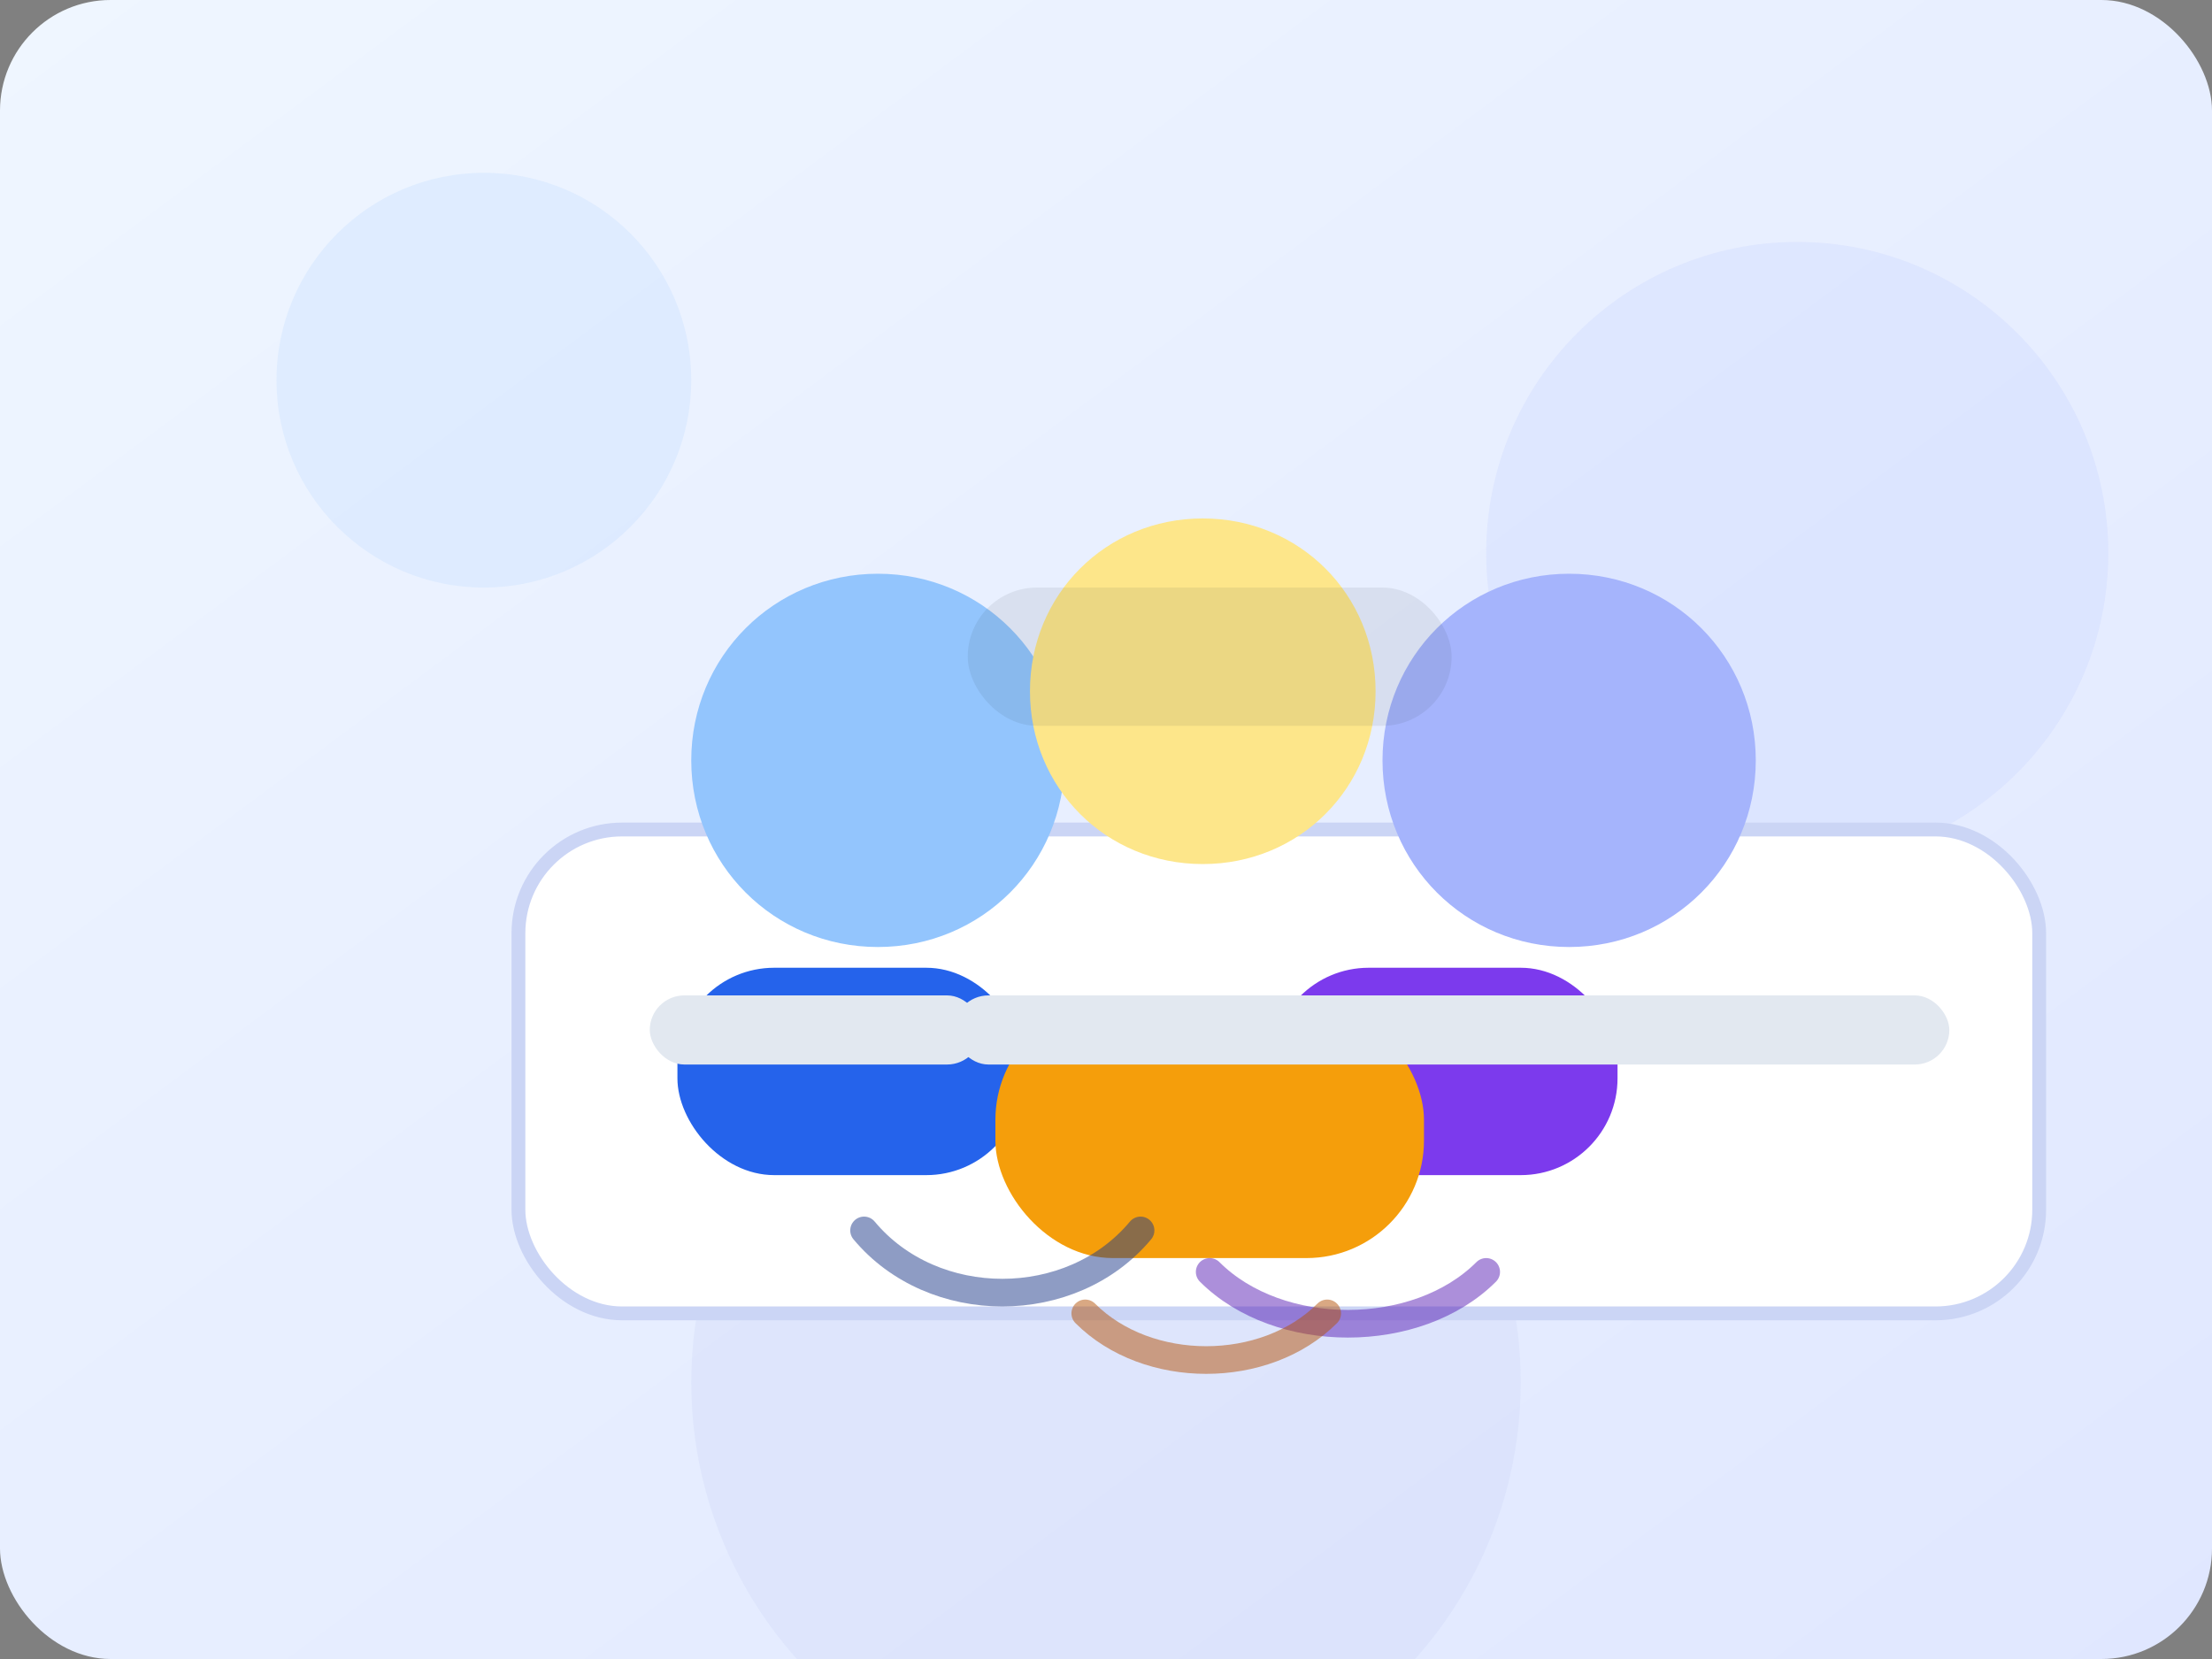
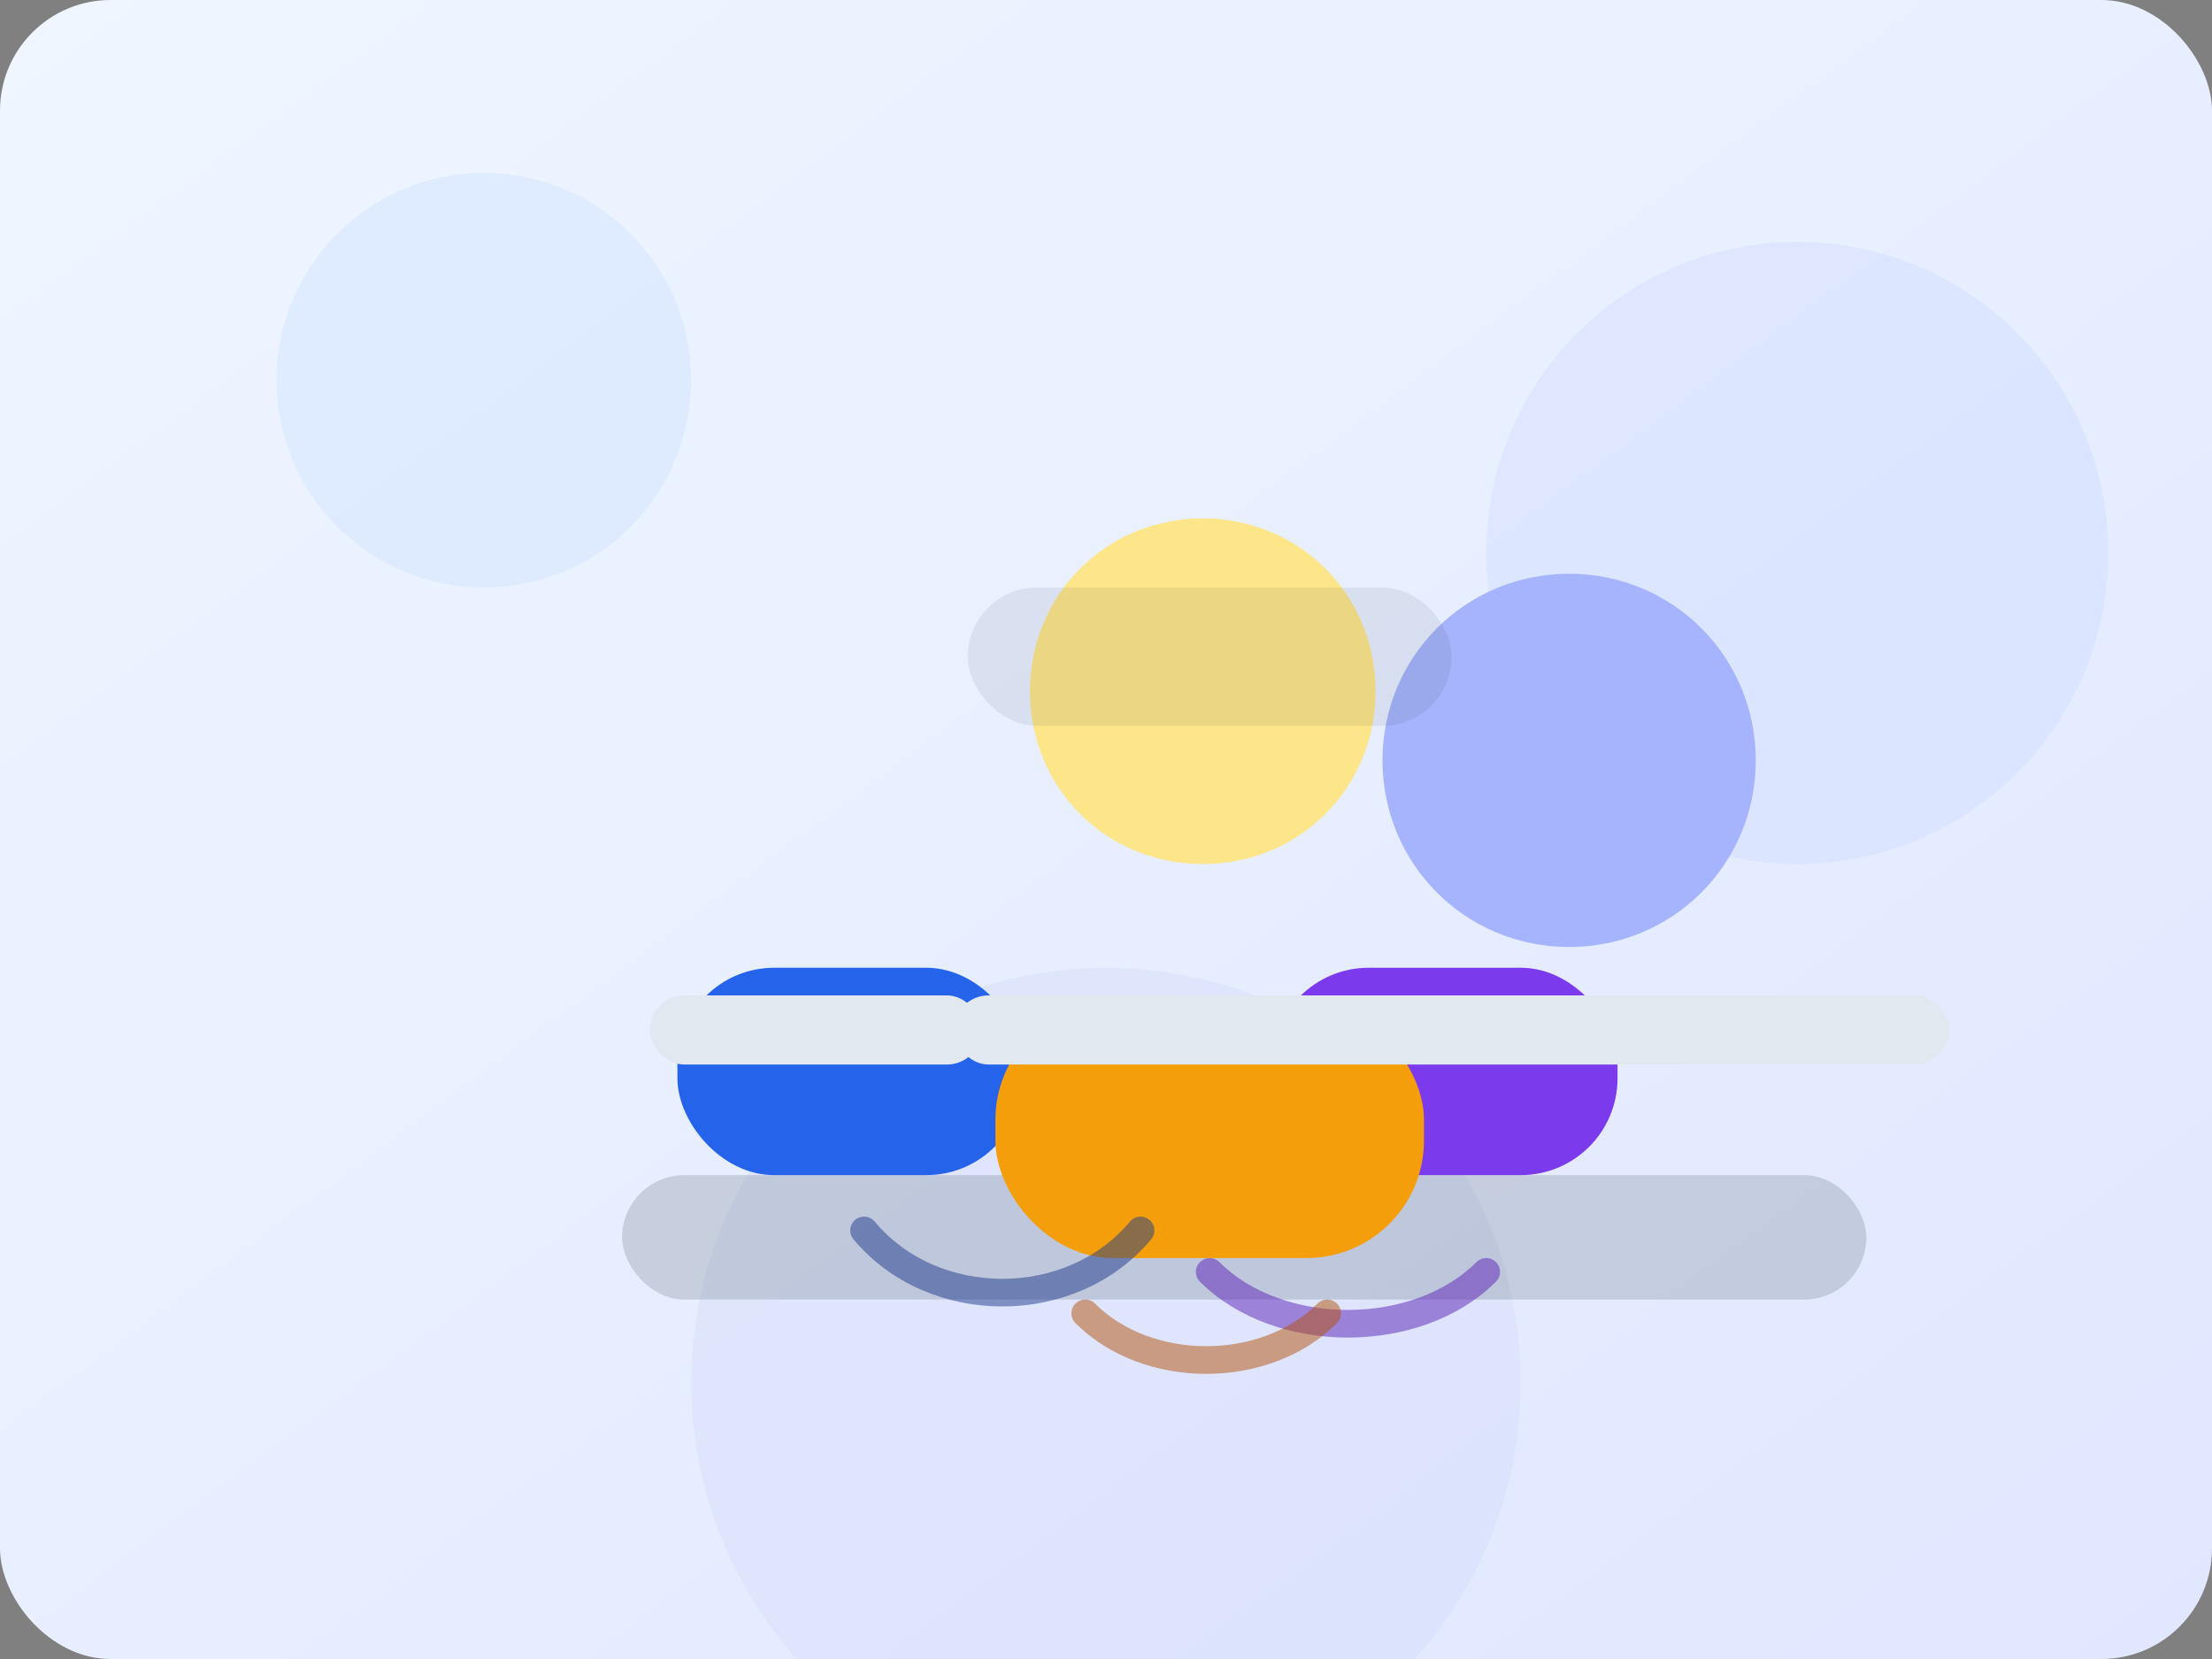
<svg xmlns="http://www.w3.org/2000/svg" viewBox="0 0 640 480" role="img" aria-labelledby="title desc">
  <rect x="0" y="0" width="640" height="480" fill="#808080" stroke="none" />
  <title id="title">Illustratie van kind, ouders en hypotheekadviseur aan tafel</title>
  <desc id="desc">Gestileerde figuren zitten rond een tafel voor een hypotheekgesprek</desc>
  <defs>
    <linearGradient id="bg" x1="0%" y1="0%" x2="100%" y2="100%">
      <stop offset="0%" stop-color="#eff6ff" />
      <stop offset="100%" stop-color="#e0e7ff" />
    </linearGradient>
  </defs>
  <rect width="640" height="480" fill="url(#bg)" rx="32" />
  <g opacity="0.3">
    <circle cx="140" cy="110" r="60" fill="#bfdbfe" />
    <circle cx="520" cy="160" r="90" fill="#c7d2fe" />
    <circle cx="320" cy="400" r="120" fill="#cbd5f5" />
  </g>
  <g transform="translate(100 160)">
    <rect x="80" y="180" width="360" height="36" rx="18" fill="#1f2937" opacity="0.16" />
-     <rect x="50" y="80" width="440" height="140" rx="30" fill="#fff" stroke="#cbd5f5" stroke-width="4" />
-     <path d="M100 60c0-30 24-54 54-54s54 24 54 54-24 54-54 54-54-24-54-54Z" fill="#93c5fd" />
    <path d="M300 60c0-30 24-54 54-54s54 24 54 54-24 54-54 54-54-24-54-54Z" fill="#a5b4fc" />
    <path d="M198 40c0-28 22-50 50-50s50 22 50 50-22 50-50 50-50-22-50-50Z" fill="#fde68a" />
    <rect x="96" y="120" width="100" height="60" rx="28" fill="#2563eb" />
    <rect x="268" y="120" width="100" height="60" rx="28" fill="#7c3aed" />
    <rect x="188" y="130" width="124" height="74" rx="34" fill="#f59e0b" />
    <path d="M150 196c20 24 60 24 80 0" stroke="#1e3a8a" stroke-width="8" stroke-linecap="round" fill="none" opacity="0.5" />
    <path d="M250 208c20 20 60 20 80 0" stroke="#5b21b6" stroke-width="8" stroke-linecap="round" fill="none" opacity="0.5" />
    <path d="M214 220c18 18 52 18 70 0" stroke="#b45309" stroke-width="8" stroke-linecap="round" fill="none" opacity="0.5" />
    <rect x="180" y="10" width="140" height="40" rx="20" fill="#1f2937" opacity="0.08" />
    <rect x="176" y="128" width="288" height="20" rx="10" fill="#e2e8f0" />
    <rect x="88" y="128" width="96" height="20" rx="10" fill="#e2e8f0" />
  </g>
</svg>